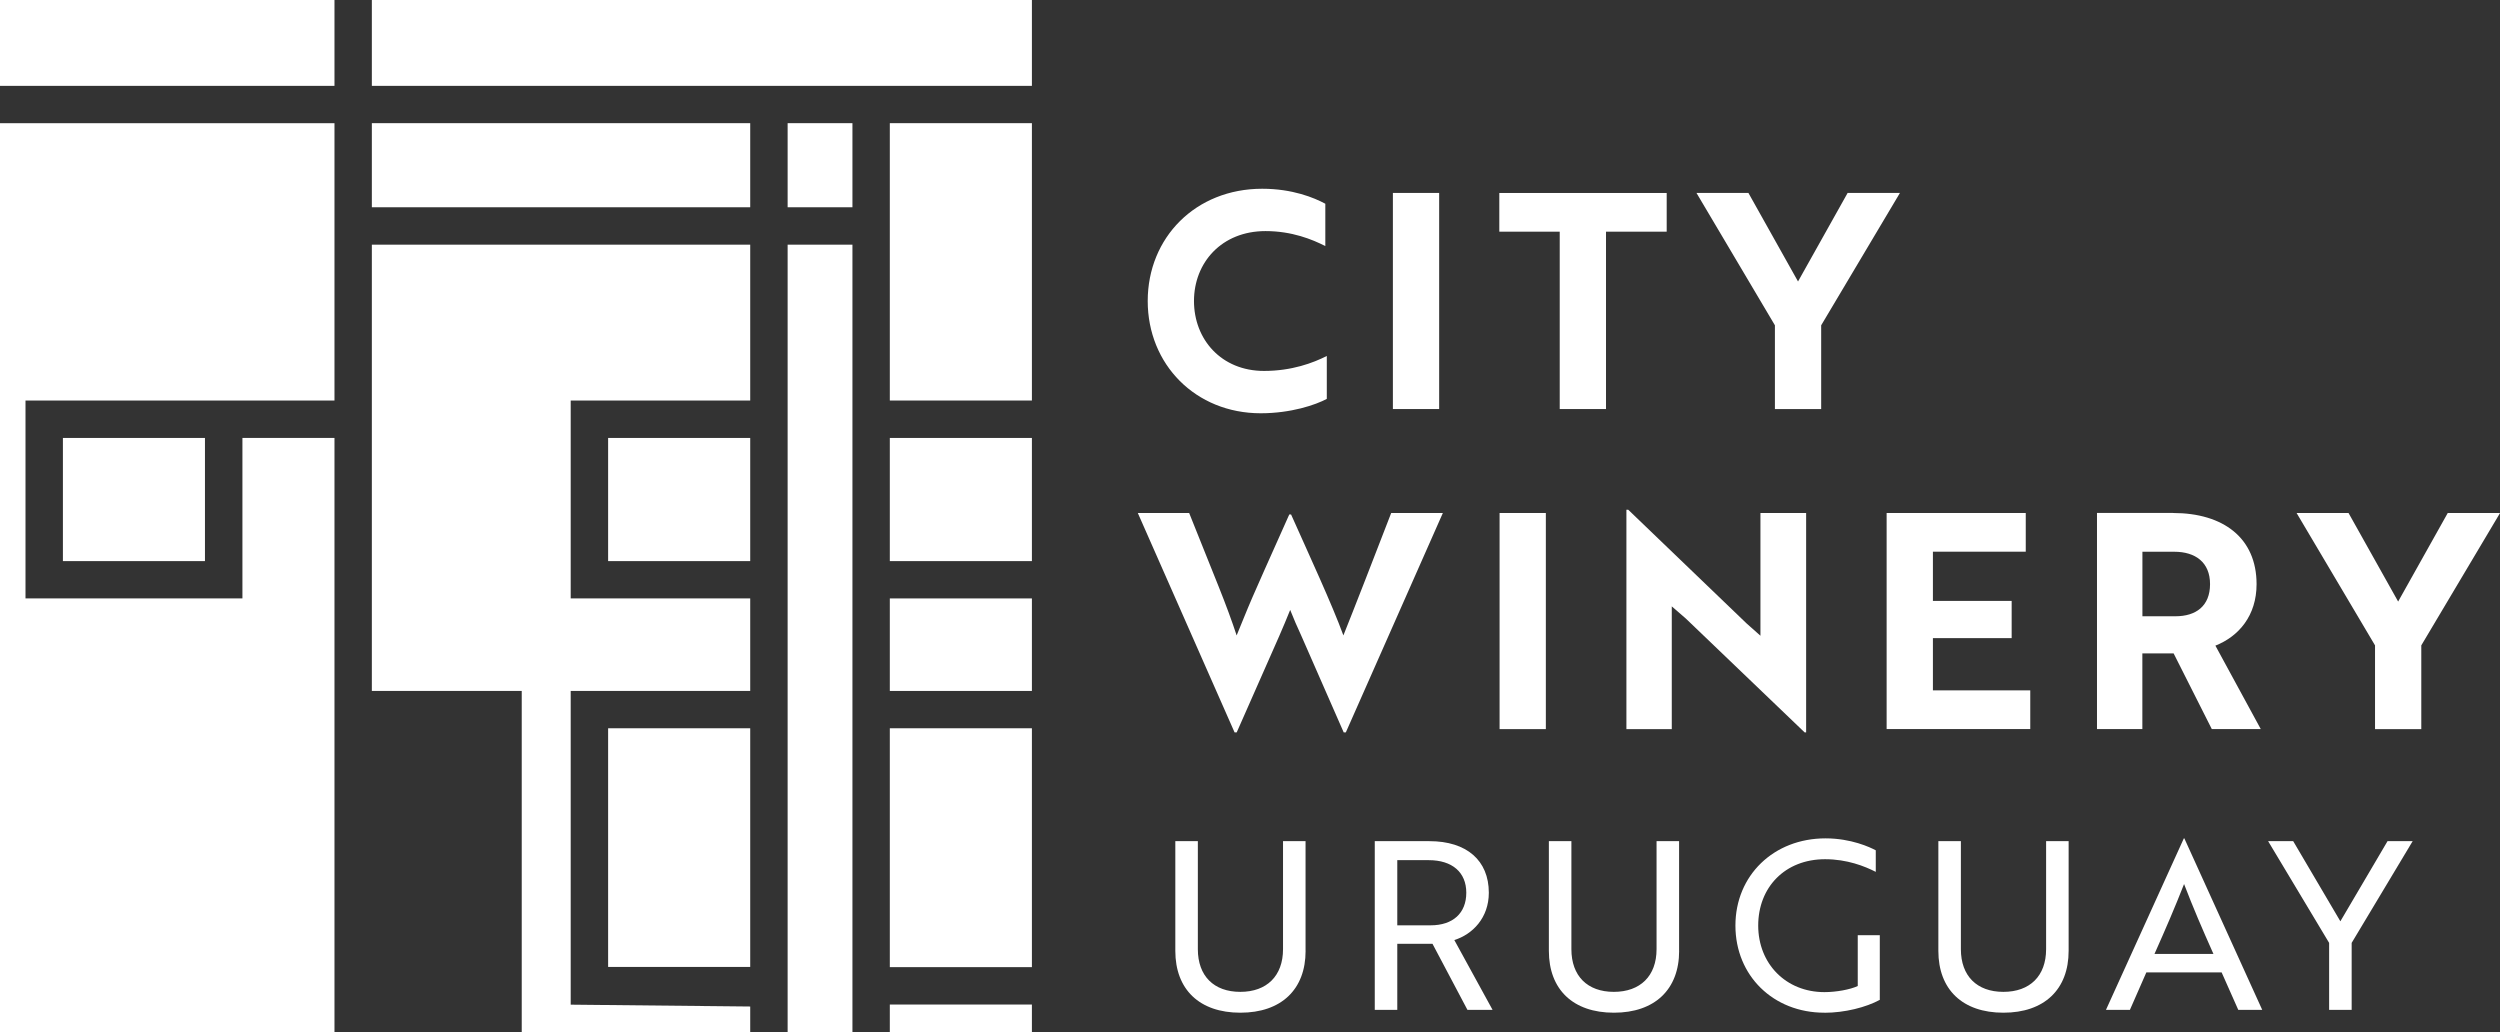
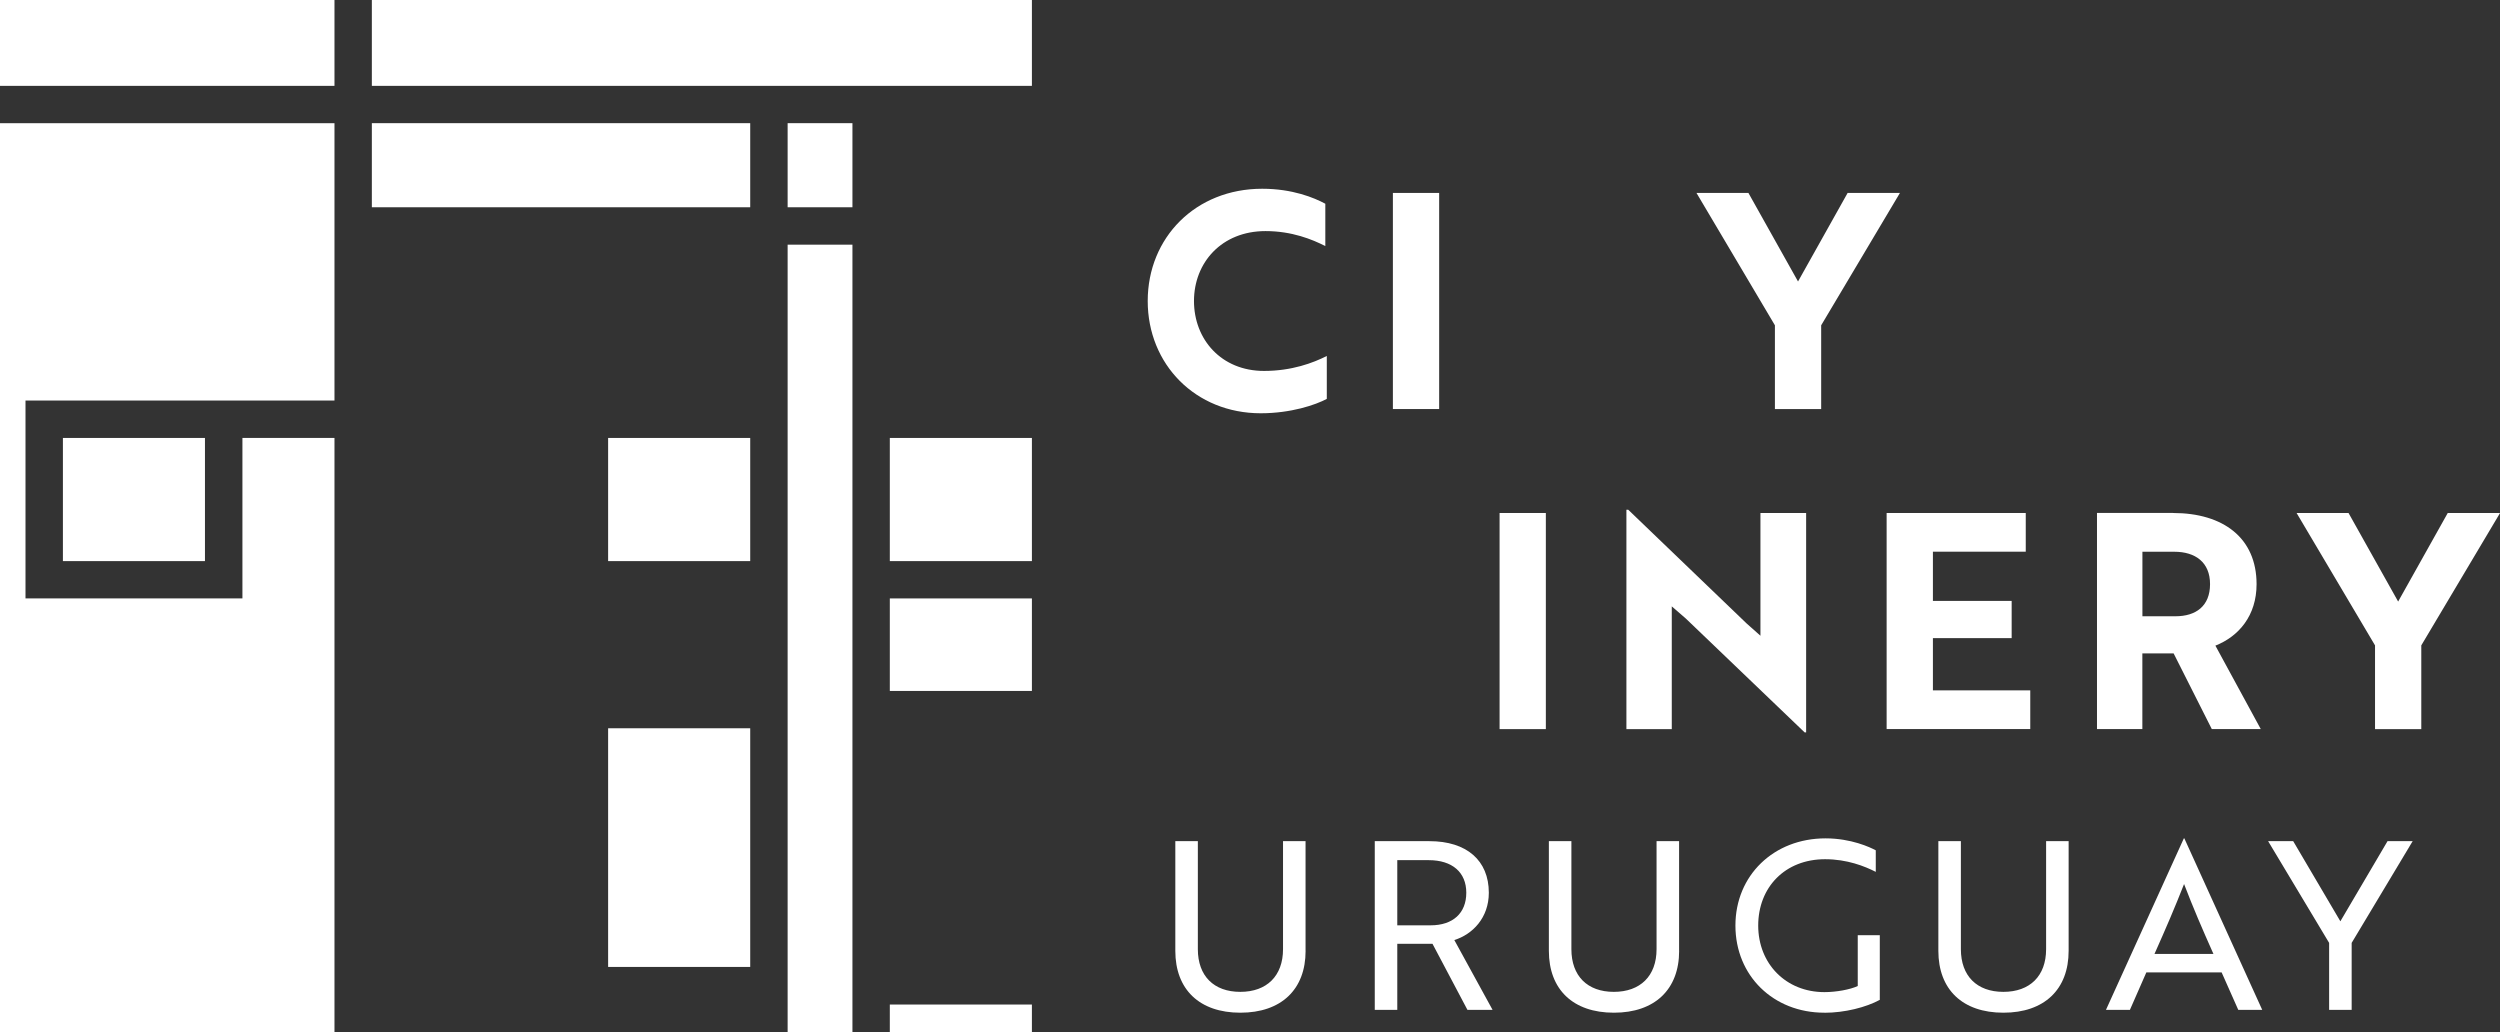
<svg xmlns="http://www.w3.org/2000/svg" width="172" height="71" viewBox="0 0 172 71" fill="none">
  <rect x="0" y="0" width="172" height="71" fill="#333333" stroke="none" />
  <g clip-path="url(#clip0_470_356)">
    <path d="M58.648 8.474H54.189V14.26H58.648V8.474Z" fill="white" />
-     <path d="M70.995 8.474H61.219V27.556H70.995V8.474Z" fill="white" />
    <path d="M70.995 30.131H61.219V38.604H70.995V30.131Z" fill="white" />
    <path d="M70.995 41.172H61.219V47.537H70.995V41.172Z" fill="white" />
    <path d="M70.995 69.11H61.219V71H70.995V69.11Z" fill="white" />
-     <path d="M70.995 50.105H61.219V66.539H70.995V50.105Z" fill="white" />
    <path d="M58.648 16.831H54.189V71H58.648V16.831Z" fill="white" />
    <path d="M51.615 50.105H41.839V66.525H51.615V50.105Z" fill="white" />
    <path d="M51.615 30.131H41.839V38.604H51.615V30.131Z" fill="white" />
-     <path d="M35.895 71V47.537H25.583V16.831H51.615V27.556H39.264V41.172H51.615V47.537H39.264V69.121L51.615 69.248V71H35.895Z" fill="white" />
    <path d="M14.101 30.131H4.328V38.604H14.101V30.131Z" fill="white" />
    <path d="M0 71V8.474H23.012V27.556H1.754V41.172H16.679V30.131H23.012V71H0Z" fill="white" />
    <path d="M51.615 8.474H25.583V14.26H51.615V8.474Z" fill="white" />
    <path d="M70.995 0H25.583V5.907H70.995V0Z" fill="white" />
    <path d="M23.012 0H0V5.907H23.012V0Z" fill="white" />
    <path d="M91.182 16.93C90.292 16.474 88.888 15.899 87.068 15.899C84.049 15.899 82.146 18.066 82.146 20.71C82.146 23.354 84.027 25.52 86.963 25.52C88.884 25.52 90.354 24.963 91.284 24.49V27.443C90.518 27.855 88.822 28.433 86.737 28.433C82.252 28.433 78.963 25.069 78.963 20.71C78.963 16.351 82.252 12.986 86.839 12.986C88.928 12.986 90.416 13.605 91.182 14.017V16.93Z" fill="white" />
    <path d="M95.831 28.142V13.274H99.014V28.142H95.831Z" fill="white" />
-     <path d="M110.493 15.939V28.142H107.309V15.939H103.153V13.277H114.668V15.939H110.493Z" fill="white" />
    <path d="M120.291 13.274L123.704 19.366L127.117 13.274H130.716L125.297 22.381V28.142H122.114V22.381L116.717 13.274H120.294H120.291Z" fill="white" />
-     <path d="M81.814 35.294L83.841 40.352C84.337 41.591 84.771 42.767 85.081 43.717C85.307 43.182 85.763 42.024 86.157 41.117L86.985 39.238L88.702 35.396H88.826C90.088 38.226 91.659 41.612 92.425 43.717C92.961 42.395 94.843 37.563 95.714 35.294H99.269L92.593 50.389H92.447L89.53 43.739C89.26 43.16 88.994 42.541 88.764 41.962C88.538 42.541 88.268 43.16 88.02 43.739L85.085 50.389H84.939L78.281 35.294H81.818H81.814Z" fill="white" />
    <path d="M103.171 50.163V35.294H106.354V50.163H103.171Z" fill="white" />
    <path d="M124.159 50.389L115.992 42.563L115.018 41.718V50.163H111.897V35.069H112.021L120.167 42.894L121.118 43.739V35.294H124.262V50.389H124.159Z" fill="white" />
    <path d="M129.8 50.163V35.294H139.372V37.956H132.984V41.343H138.402V43.903H132.984V47.497H139.682V50.159H129.8V50.163Z" fill="white" />
    <path d="M149.506 35.294C152.959 35.294 155.252 37.009 155.252 40.189C155.252 42.355 154.031 43.783 152.419 44.42L155.54 50.159H152.171L149.546 44.955H147.394V50.159H144.273V35.291H149.506V35.294ZM147.398 37.96V42.399H149.673C151.081 42.399 152.051 41.696 152.051 40.189C152.051 38.681 151.037 37.96 149.589 37.96H147.398Z" fill="white" />
    <path d="M161.579 35.294L164.992 41.387L168.405 35.294H172.004L166.585 44.402V50.163H163.402V44.402L158.005 35.294H161.582H161.579Z" fill="white" />
    <path d="M89.825 65.418C89.825 68.079 88.148 69.674 85.336 69.674C82.525 69.674 80.862 68.079 80.862 65.418V57.872H82.412V65.305C82.412 67.144 83.51 68.24 85.333 68.24C87.156 68.24 88.272 67.144 88.272 65.305V57.872H89.822V65.418H89.825Z" fill="white" />
    <path d="M98.347 57.872C100.899 57.872 102.431 59.194 102.431 61.419C102.431 63.16 101.3 64.289 100.057 64.675L102.69 69.481H100.961L98.555 64.933H96.133V69.481H94.584V57.872H98.347ZM96.133 59.179V63.662H98.427C99.962 63.662 100.881 62.825 100.881 61.419C100.881 60.013 99.911 59.179 98.299 59.179H96.137H96.133Z" fill="white" />
    <path d="M115.525 65.418C115.525 68.079 113.847 69.674 111.036 69.674C108.225 69.674 106.562 68.079 106.562 65.418V57.872H108.112V65.305C108.112 67.144 109.209 68.24 111.032 68.24C112.856 68.24 113.971 67.144 113.971 65.305V57.872H115.521V65.418H115.525Z" fill="white" />
    <path d="M125.516 69.674C121.997 69.674 119.397 67.125 119.397 63.677C119.397 60.228 122.03 57.679 125.596 57.679C127.357 57.679 128.663 58.291 129.053 58.502V59.984C128.295 59.598 127.084 59.114 125.567 59.114C122.807 59.114 120.965 61.047 120.965 63.677C120.965 66.306 122.872 68.258 125.52 68.258C126.344 68.258 127.295 68.079 127.813 67.839V64.34H129.33V68.79C128.378 69.307 126.909 69.678 125.52 69.678L125.516 69.674Z" fill="white" />
    <path d="M142.322 65.418C142.322 68.079 140.645 69.674 137.833 69.674C135.022 69.674 133.359 68.079 133.359 65.418V57.872H134.909V65.305C134.909 67.144 136.007 68.24 137.833 68.24C139.66 68.24 140.772 67.144 140.772 65.305V57.872H142.322V65.418Z" fill="white" />
    <path d="M150.249 57.679H150.282L155.642 69.481H153.994L152.849 66.903H147.668L146.537 69.481H144.889L150.249 57.679ZM152.284 65.629C151.493 63.855 150.895 62.468 150.264 60.822C149.619 62.468 149.021 63.852 148.229 65.629H152.28H152.284Z" fill="white" />
    <path d="M157.772 57.872L161.017 63.385L164.262 57.872H165.991L161.794 64.871V69.481H160.244V64.871L156.047 57.872H157.776H157.772Z" fill="white" />
  </g>
  <defs>
    <clipPath id="clip0_470_356">
      <rect width="172" height="71" fill="white" />
    </clipPath>
  </defs>
</svg>